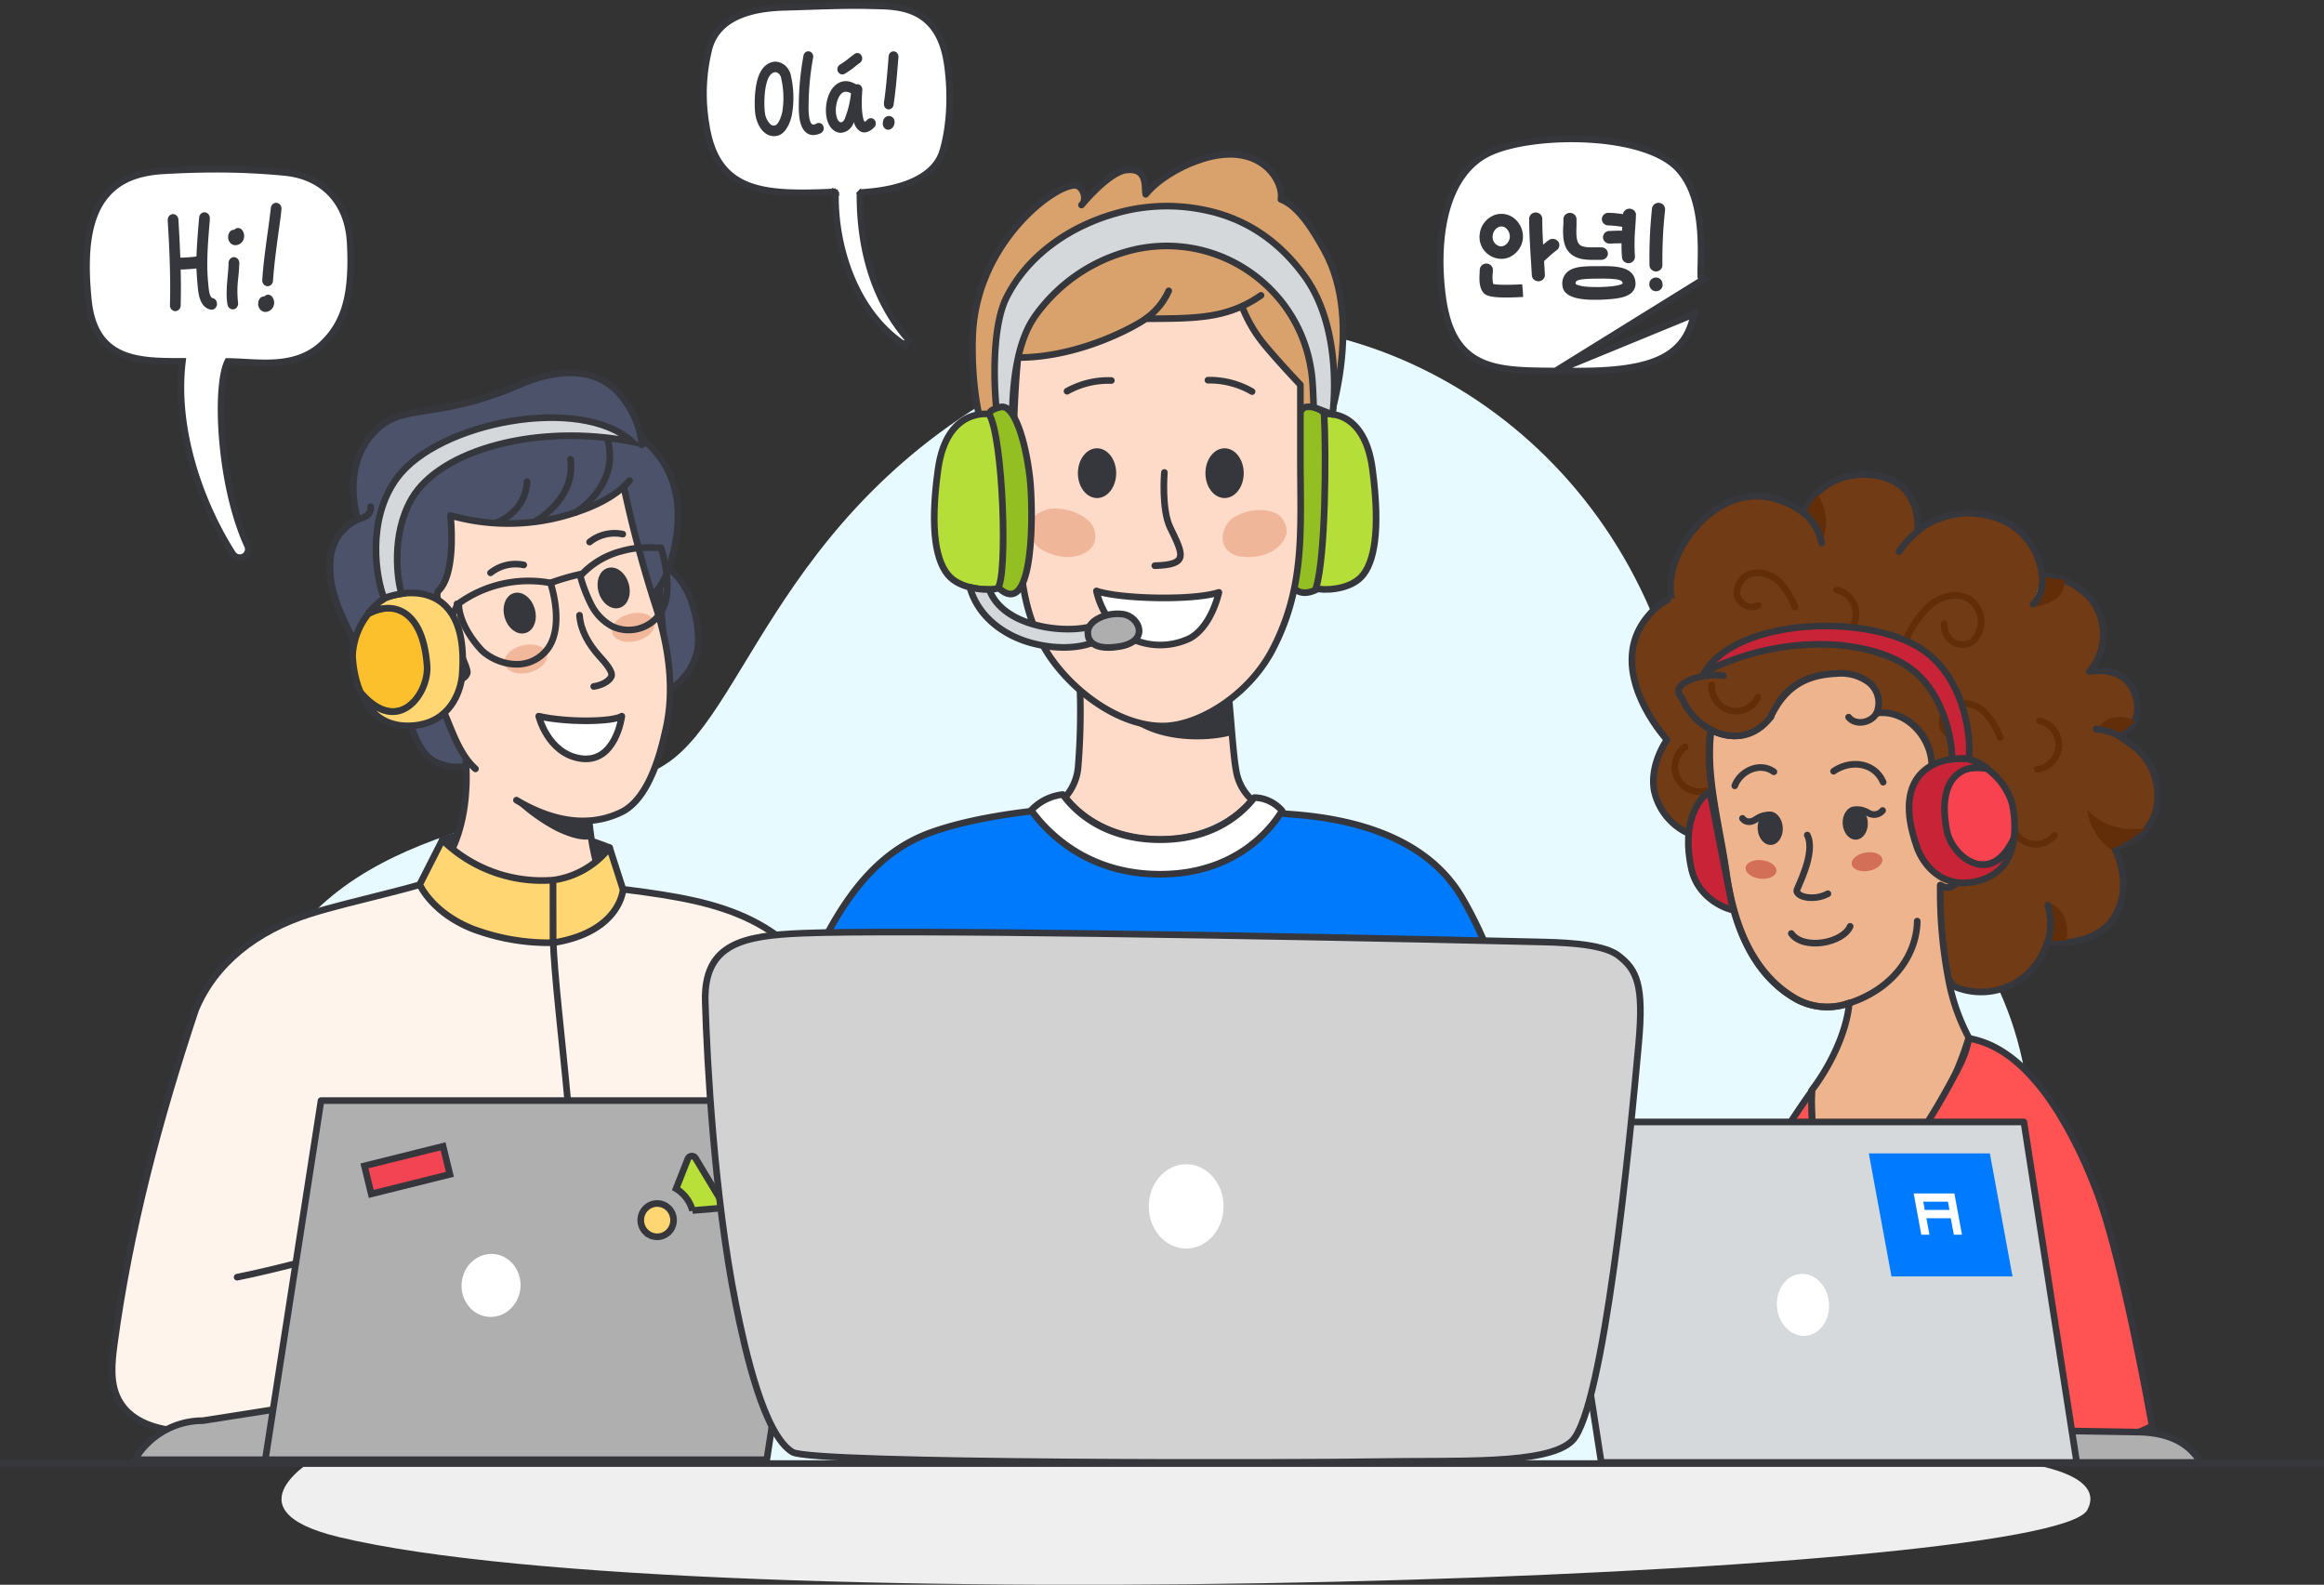
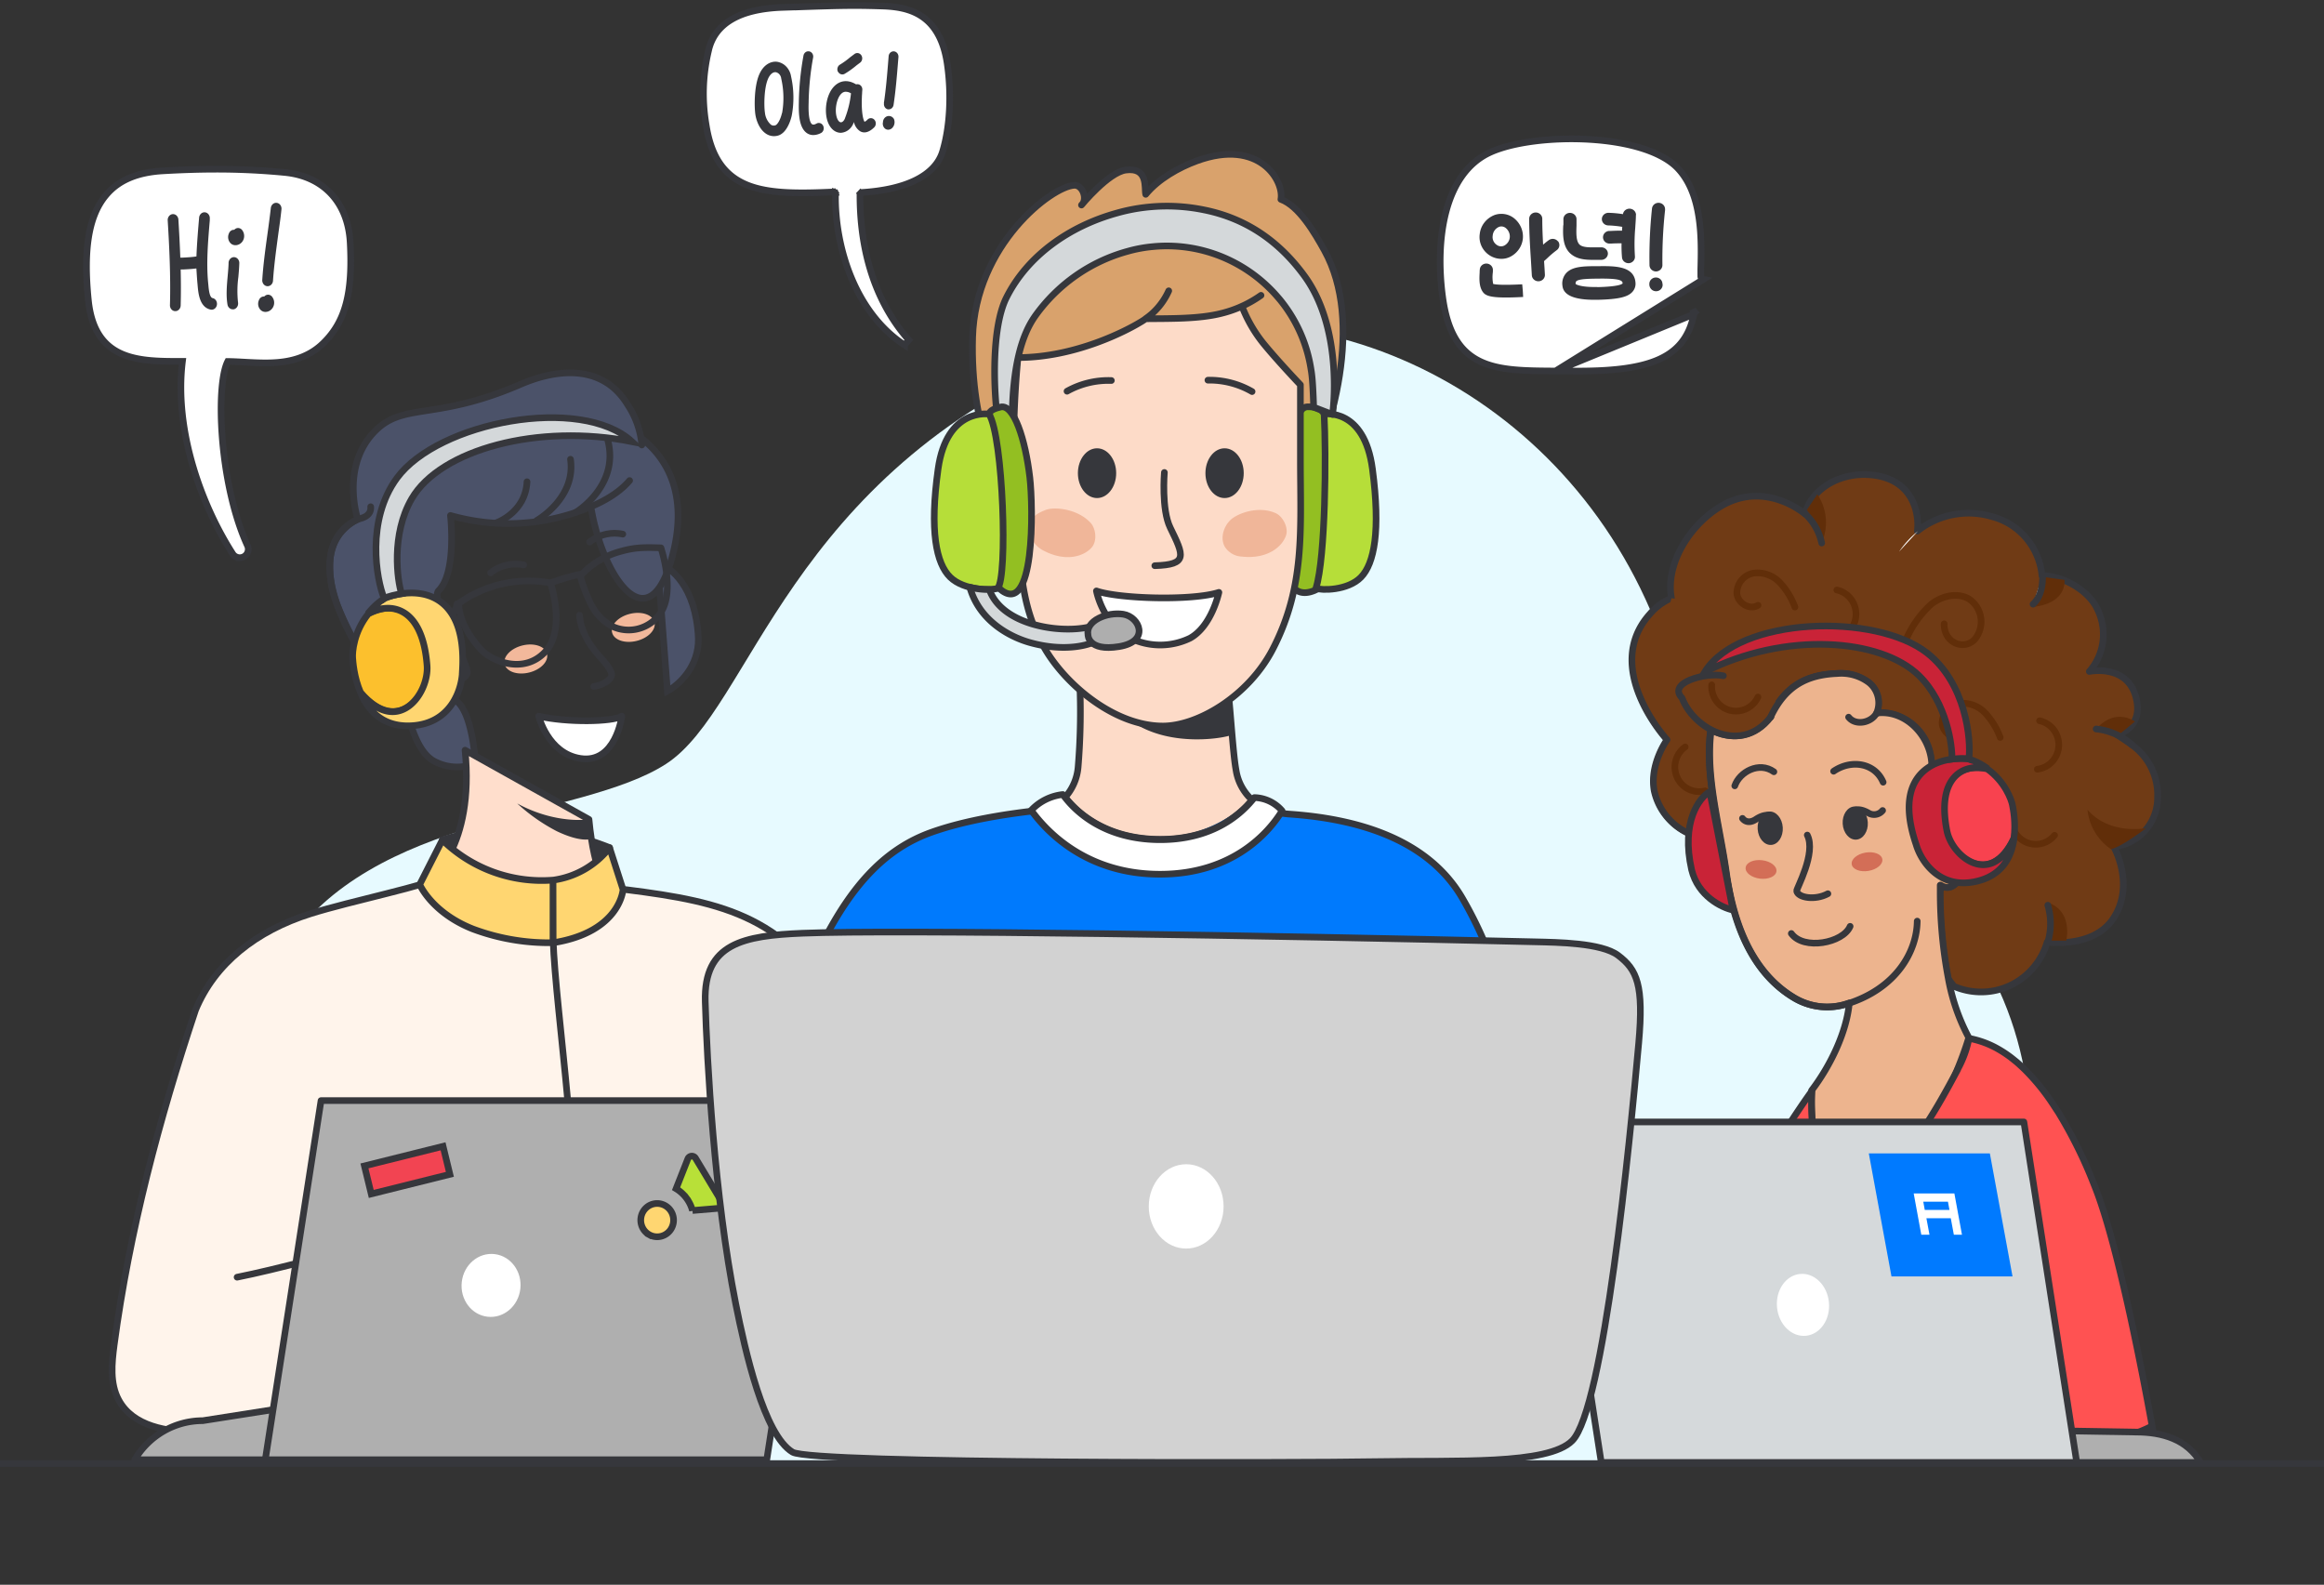
<svg xmlns="http://www.w3.org/2000/svg" width="525" height="358" fill="none">
  <rect width="100%" height="100%" fill="#333333" stroke="none" />
-   <path d="M71.63 329.246s-21.055 11.771 4.997 17.99c81.927 19.595 386.629 9.334 394.911-6.155 4.786-8.968-16.907-10.929-16.907-10.929l-383.002-.906Z" fill="#EFEFEF" />
  <path d="M85.025 330.247S26.39 273.188 64.011 214.64c20.073-31.213 66.983-29.452 86.466-42.076 19.484-12.624 27.066-64.854 93.3-92.495 48.751-20.333 108.186 5.855 130.116 60.333 21.576 53.623 47.515 41.025 68.704 68.376 33.235 42.93 11.407 109.093-32.78 121.486l-324.792-.017Z" fill="#E7FAFF" />
  <path d="M157.755 144.103c-.547-11.749-6.342-16.135-9.172-16.859l2.191 28.873c2.413-1.277 7.187-5.467 6.981-12.014Z" fill="#4B5269" stroke="#36373C" stroke-width="1.5" />
  <path d="M99.93 189.745a56.347 56.347 0 0 1 17.327-2.767c9.687 0 20.459 4.507 20.459 4.507s-3.62 7.355-18.235 7.355c-10.772 0-19.551-9.095-19.551-9.095Z" fill="#36373C" stroke="#36373C" stroke-width="1.5" stroke-linejoin="round" />
  <path d="M138.342 95.427s20.388 5.998 13.343 30.919c-8.344 29.374-28.269-23.484-13.343-30.919Zm-47.233 64.327c1.148.714 1.495 3.49 1.957 4.767.952 2.677 2.33 5.757 4.697 7.256a10.958 10.958 0 0 0 9.624.679s-.524-10.961-4.136-14.005c-3.611-3.043-12.142 1.303-12.142 1.303Z" fill="#4B5269" stroke="#36373C" stroke-width="1.5" stroke-linejoin="round" />
  <path d="M105.06 169.466c2.197 22.037-8.005 29.347-8.005 29.347 12.969 13.041 35.34 16.736 40.677 3.205 0 0-3.505-4.196-4.679-16.915l-27.993-15.637Z" fill="#FFDECC" stroke="#36373C" stroke-width="1.5" stroke-linejoin="round" />
-   <path d="M101.186 162.95c1.503 3.659 3.131 7.926 6.226 10.71 1.45 1.313 17.559 17.37 33.028 9.756 6.76-3.338 9.188-15.388 9.909-18.431 2.179-9.256.703-19.083-2.233-28.125a269.51 269.51 0 0 1-7.347-27.67s-27.379-7.051-38.738 5.302c-15.389 16.736-3.719 41.567-.845 48.458Z" fill="#FFDECC" />
-   <path d="M116.672 180.757c6.369 3.793 15.167 6.872 23.759 2.677 6.76-3.338 9.189-15.388 9.909-18.431 2.18-9.256.703-19.083-2.232-28.125a269.259 269.259 0 0 1-7.348-27.67s-27.379-7.051-38.738 5.302c-15.38 16.745-3.674 41.576-.836 48.467 1.503 3.659 3.131 7.926 6.227 10.71" stroke="#36373C" stroke-width="1.5" stroke-linecap="round" stroke-linejoin="round" />
  <path d="M102.685 151.998a2.982 2.982 0 0 1-2.428-.616c-2.189-1.419-4.617-4.641-6.76-6.114-2.144-1.473-4.653-1.785-6.459.625a7.746 7.746 0 0 0-.756 7.587 13.018 13.018 0 0 0 5.435 6.649 8.03 8.03 0 0 0 8.299-.071 2.284 2.284 0 0 0 1.157-1.651" fill="#FFDDCA" />
  <path d="M102.685 151.998a2.982 2.982 0 0 1-2.428-.616c-2.189-1.419-4.617-4.641-6.76-6.114-2.144-1.473-4.653-1.785-6.459.625a7.746 7.746 0 0 0-.756 7.587 13.018 13.018 0 0 0 5.435 6.649 8.03 8.03 0 0 0 8.299-.071 2.284 2.284 0 0 0 1.157-1.651" stroke="#36373C" stroke-width="1.5" stroke-linecap="round" stroke-linejoin="round" />
  <path d="M119.524 151.927c2.644-.647 4.455-2.541 4.045-4.232-.411-1.691-2.887-2.537-5.531-1.891-2.644.646-4.455 2.541-4.045 4.232.411 1.69 2.887 2.537 5.531 1.891ZM143.805 144.785c2.645-.647 4.456-2.541 4.045-4.232-.41-1.69-2.887-2.537-5.531-1.891-2.644.647-4.455 2.541-4.045 4.232.411 1.69 2.887 2.537 5.531 1.891Z" fill="#F2B89B" />
  <path d="M130.914 138.984c.249 3.446 2.082 6.543 4.368 9.114 1.289 1.446 3.38 3.668 2.784 4.811-.596 1.142-2.402 1.954-3.941 2.16" stroke="#36373C" stroke-width="1.5" stroke-linecap="round" stroke-linejoin="round" />
  <path d="M140.473 161.781c-2.108 1.312-12.391 1.472-18.778 0 0 0 2.046 8.408 9.394 9.55 8.023 1.259 9.384-9.55 9.384-9.55Z" fill="#fff" stroke="#36373C" stroke-width="1.5" stroke-linejoin="round" />
  <path d="M131.055 130.166a18.75 18.75 0 0 1 9.135-5.605c3.167-.893 5.124-.937 9.117-.804 0 0 3.398 9.988-.213 14.862-.372.52-.792 1.004-1.254 1.446a8.684 8.684 0 0 1-9.509 1.437 11.391 11.391 0 0 1-4.759-4.883 33.904 33.904 0 0 1-2.473-6.453h-.044Z" stroke="#36373C" stroke-width="1.5" stroke-linejoin="round" />
  <path d="M131.061 129.72a52.226 52.226 0 0 0-6.707 1.964m-21.117 4.721c.205 1.714-5.666 8.149-9.01 9.533" stroke="#36373C" stroke-width="1.5" stroke-linecap="round" stroke-linejoin="round" />
  <path d="M123.102 147.312c-4.91 5.141-12.151 1.991-14.552-.696-5.337-5.971-4.892-10.327-4.892-10.327a27.142 27.142 0 0 1 20.698-4.606s3.612 10.533-1.254 15.629Z" stroke="#36373C" stroke-width="1.5" stroke-linejoin="round" />
  <path d="M140.69 120.66a9.063 9.063 0 0 0-7.499 1.785m-14.872 5.177a9.052 9.052 0 0 0-7.499 1.785" stroke="#36373C" stroke-width="1.5" stroke-linecap="round" stroke-linejoin="round" />
-   <path d="M118.515 142.278c1.475-.437 2.172-2.485 1.556-4.575-.615-2.089-2.309-3.429-3.784-2.992-1.474.437-2.171 2.486-1.556 4.575.615 2.09 2.31 3.429 3.784 2.992ZM139.742 136.593c1.474-.437 2.171-2.485 1.556-4.575-.615-2.09-2.31-3.429-3.784-2.992-1.475.437-2.171 2.486-1.556 4.575.615 2.09 2.309 3.429 3.784 2.992Z" fill="#36373C" stroke="#36373C" stroke-width="1.5" stroke-linejoin="round" />
  <path d="M53.562 288.516c17.604-3.508 52.481-14.12 69.738-19.11 10.318 14.701 3.06 24.591 3.06 24.591-22.54 13.04-55.87 28.704-81.835 29.392-6.698.178-14.517-1.187-17.71-7.141-2.02-3.731-1.575-8.265-1.014-12.496 3.433-25.67 10.185-51.019 18.368-75.582 4.323-10.488 13.699-17.896 25.992-21.77 9.126-2.874 26.49-6.382 30.554-8.604l40.793 3.186c22.238 2.812 36.808 6.132 49.217 28.562l5.835 67.701" fill="#FFF4EB" />
  <path d="M53.562 288.516c17.604-3.508 52.481-14.12 69.738-19.11 10.318 14.701 3.06 24.591 3.06 24.591-22.54 13.04-55.87 28.705-81.835 29.392-6.698.178-14.517-1.187-17.71-7.141-2.02-3.731-1.575-8.265-1.014-12.496 3.433-25.67 10.185-51.019 18.368-75.582 4.323-10.488 13.699-17.896 25.992-21.77 9.126-2.874 26.49-6.382 30.554-8.604l40.793 3.186c22.238 2.812 36.808 6.132 49.217 28.562l5.835 67.702" stroke="#36373C" stroke-width="1.5" stroke-linecap="round" stroke-linejoin="round" />
  <path d="M73.707 259.49s-1.218 14.53.668 23.278l-6.352 1.669 5.684-24.947Z" fill="#FFDDD2" />
  <path d="M74.39 257.49c-2.669 7.4-5.168 20.208-7.117 27.821M124.945 212.13c.525 16.611 7.045 56.687 3.807 72.985" stroke="#36373C" stroke-width="1.5" stroke-linecap="round" stroke-linejoin="round" />
  <path d="M80.814 117.242s-3.852-11.559 3.558-19.512c6.556-7.051 13.547-2.499 32.965-10.818 2.464-1.053 17.177-7.604 24.506 4.588 7.33 12.192 1.21 19.931-11.795 24.26a47.587 47.587 0 0 1-28.277.687s1.468 12.88-2.669 16.959c-2.197 2.16 7.205 16.959 6.423 18.744-1.353 3.035-5.524.045-8.29-3.294 0 0-6.227-7.265-9.883-3.15-3.167 3.57.516 10.969.516 10.969s-24.622-30.052-7.054-39.433Z" fill="#4B5269" />
  <path d="M142.227 108.557c-2.57 3.034-6.787 5.409-12.186 7.203a47.599 47.599 0 0 1-28.278.687s1.468 12.88-2.668 16.959c-2.197 2.16 7.205 16.958 6.422 18.744-1.352 3.034-5.524.044-8.29-3.294 0 0-6.227-7.265-9.883-3.151-3.166 3.571.516 10.97.516 10.97s-24.612-30.035-7.044-39.416c0 0-3.852-11.559 3.558-19.511 6.555-7.052 13.547-2.5 32.965-10.818 2.464-1.054 17.176-7.605 24.506 4.587a19.618 19.618 0 0 1 3.149 9.007" stroke="#36373C" stroke-width="1.5" stroke-linecap="round" stroke-linejoin="round" />
  <path d="M83.74 114.474c.115 1.063-.454 2.125-2.144 2.607-1.245.357-6.227 2.338-6.992 8.997a23.37 23.37 0 0 0 1.717 10.934 81.068 81.068 0 0 0 7.419 14.013m46.299-35.265s11.092-6.668 6.707-18.03m-15.478 19.833s8.895-5.052 7.606-13.817m-16.643 14.299s6.467-2.285 6.822-9.22" stroke="#36373C" stroke-width="1.5" stroke-linecap="round" stroke-linejoin="round" />
  <path d="M99.927 189.745a32.186 32.186 0 0 0 11.522 7.242 32.088 32.088 0 0 0 13.473 1.826v14.147a49.047 49.047 0 0 1-18.101-3.106c-9.304-3.677-12.008-10.05-12.008-10.05l5.114-10.059ZM103.031 274.413s11.119 17.763 9.438 27.947l18.884-10.042s.445-3.722-2.25-12.246c-1.779-5.667-6.422-12.201-6.422-12.201l-19.65 6.542ZM137.703 191.493a19.554 19.554 0 0 1-12.773 7.328l.026 14.148c15.22-2.419 15.789-12.032 15.789-12.032l-3.042-9.444Z" fill="#FFD671" stroke="#36373C" stroke-width="1.5" stroke-linejoin="round" />
  <path d="M116.836 181.497a41.132 41.132 0 0 0 8.895 6.248c5.488 2.633 7.65 1.785 7.65 1.785l-.374-4.427s-7.436 1.169-16.171-3.606Z" fill="#36373C" />
  <path d="M83.217 138.644c-3.344 4.132-3.64 8.757-3.548 9.97.057.75.262 4.333 1.792 7.846 8.69 10.033 15.574.092 15.616-6.175-.438-5.954-3.822-16.619-13.86-11.641Z" fill="#FCC02D" stroke="#36373C" stroke-width="1.5" />
  <path d="M104.459 151.511c1.143-19.188-11.566-18.881-17.646-16.311a15.903 15.903 0 0 0-3.73 3.453c5.17-2.874 12.384-1.563 13.389 11.679.483 6.37-6.629 16.184-15.03 6.129 1.63 3.863 4.803 7.645 11.012 7.502 9.489-.219 11.957-8.393 12.005-12.452Z" fill="#FFD671" stroke="#36373C" stroke-width="1.5" />
  <path d="M89.673 107.989c9.32-12.683 41.546-18.836 53.12-8.213-21.208-4.212-43.32 1.765-49.787 12.885-4.717 8.112-3.25 18.534-2.289 21.456-1.024.159-3.241.599-3.921 1.085-1.811-4.355-4.118-17.696 2.877-27.213Z" fill="#D4D8DA" stroke="#36373C" stroke-width="1.5" />
  <path d="M242.461 71.873a17.465 17.465 0 0 1 9.487-8.377c6.663-2.291 8.387.988 8.387.988" fill="#D9A26C" />
  <path d="M242.461 71.873a17.465 17.465 0 0 1 9.487-8.377c6.663-2.291 8.387.988 8.387.988" stroke="#36373C" stroke-width="1.5" stroke-linecap="round" stroke-linejoin="round" />
  <path d="M229.795 112.707c-3.721-3.131-10.666-15.715-10.072-36.548.594-20.832 17.865-34.088 22.978-34.305 1.9-.08 3.059 3.21 1.608 4.465 0 0 6.049-7.35 9.994-7.903 5.201-.7 4.178 4.169 4.519 5.483 2.835-3.448 7.462-6.075 11.592-7.577 14.153-5.136 19.715 4.603 18.945 8.712 4.14 1.532 7.646 7.596 9.838 11.548 8.922 16.13 1.948 40.824-5.386 55.177l-64.016.948Z" fill="#D9A26C" stroke="#36373C" stroke-width="1.5" stroke-linecap="round" stroke-linejoin="round" />
  <path d="M299.125 93.544s-.487-1.689-3.692-1.65c-3.048 0-3.389 7.33-4.402 15.943-.78 6.579-4.393 31.283 6.954 25.05 9.605-5.284 1.14-39.343 1.14-39.343Z" fill="#93BF22" stroke="#36373C" stroke-width="1.5" stroke-linecap="round" stroke-linejoin="round" />
  <path d="M299.124 93.544s9.069-1.56 10.919 12.416c1.851 13.977.41 21.336-2.581 24.418-2.99 3.082-8.99 3.023-10.189 2.509 2.212-7.053 2.319-30.344 1.851-39.343Z" fill="#B6DE39" stroke="#36373C" stroke-width="1.5" stroke-linecap="round" stroke-linejoin="round" />
  <path d="M282.86 180.715c-3 3.635-9.36 8.89-20.737 8.89-12.322 0-18.839-6.104-21.498-9.512a11.71 11.71 0 0 0 2.922-6.776c.501-6.045.638-12.114.409-18.175 0-6.737 33.118-6.737 33.118 0 .458-2.401 1.267 14.095 2.143 18.767a11.397 11.397 0 0 0 3.643 6.806Z" fill="#FDDBC8" stroke="#36373C" stroke-width="1.5" stroke-linecap="round" stroke-linejoin="round" />
  <path d="M340.406 228.534c-9.594 14.066-22.939 29.9-60.119 29.218-36.956-.682-52.307-18.462-81.159-37.723a82.078 82.078 0 0 0-13.316-6.964c7.17-14.086 14.913-21.563 24.712-25.02 7.657-2.697 16.637-4.04 22.638-4.751l1.12-.149a9.904 9.904 0 0 0 6.341-2.963 25.216 25.216 0 0 0 8.832 7.035 24.86 24.86 0 0 0 10.971 2.438c13.189 0 22.403-8.89 22.403-8.89a13.546 13.546 0 0 0 6.468 2.963 16.8 16.8 0 0 0 2.084.257c14.767.988 31.17 5.403 39.08 19.222 3.409 5.848 7.003 15.913 9.945 25.327Z" fill="#007AFD" />
  <path d="M340.407 228.544a90.641 90.641 0 0 0-9.916-25.406c-7.89-13.829-24.352-18.195-39.08-19.222a16.8 16.8 0 0 1-2.084-.257 13.556 13.556 0 0 1-6.468-2.963s-5.912 9.956-21.975 9.956c-14.942 0-20.26-10.539-20.26-10.539a9.922 9.922 0 0 1-6.351 2.963l-1.11.148c-6.001.712-14.982 2.045-22.638 4.752-10.003 3.536-17.864 11.231-25.15 25.889" stroke="#36373C" stroke-width="1.5" stroke-linecap="round" stroke-linejoin="round" />
  <path d="M280.558 69.176a31.317 31.317 0 0 0 5.143 8.761c3.263 3.952 8.065 8.99 8.065 8.99v16.791c0 15.973 1.13 28.646-6.214 42.87-5.533 10.717-17.017 17.424-24.859 17.424-10.929 0-21.945-9.324-26.708-17.572-4.764-8.248-5.221-15.775-6.108-25.287a219.279 219.279 0 0 1 .078-40.38c13.092 0 24.722-6.204 27.517-7.903a15.717 15.717 0 0 0 6.546-7.171 14.993 14.993 0 0 1-5.25 6.312c5.27-.07 12.01.089 17.124-1.215a26.286 26.286 0 0 0 8.971-4.08" fill="#FDDBC8" />
  <path d="M280.558 69.176a31.317 31.317 0 0 0 5.143 8.761c3.263 3.952 8.065 8.99 8.065 8.99v16.791c0 15.973 1.13 28.646-6.214 42.87-5.533 10.717-17.017 17.424-24.859 17.424-10.929 0-21.945-9.324-26.708-17.572-4.764-8.248-5.221-15.775-6.108-25.287a219.279 219.279 0 0 1 .078-40.38v0c13.092 0 24.722-6.204 27.517-7.903a15.717 15.717 0 0 0 6.546-7.171 14.993 14.993 0 0 1-5.25 6.312c5.27-.07 12.01.089 17.124-1.215a26.286 26.286 0 0 0 8.971-4.08" stroke="#36373C" stroke-width="1.5" stroke-linecap="round" stroke-linejoin="round" />
  <path d="M241.047 88.378a19.196 19.196 0 0 1 10.013-2.42M272.875 85.88a19.265 19.265 0 0 1 9.974 2.577" stroke="#36373C" stroke-width="1.5" stroke-linecap="round" stroke-linejoin="round" />
  <path d="M247.688 133.49c5.152 1.798 21.672 2.262 27.663.326 0 0-1.598 7.636-6.526 10.352a15.469 15.469 0 0 1-12.731.326c-6.965-3.033-8.406-11.004-8.406-11.004Z" fill="#fff" stroke="#36373C" stroke-width="1.5" stroke-linecap="round" stroke-linejoin="round" />
  <path d="M277.987 117.449c-1.578 1.491-2.386 4.119-1.305 6.055.41.644.965 1.18 1.618 1.567.653.386 1.387.61 2.142.655 5.932.672 9.214-2.272 10.062-4.721.643-1.838-.731-4.347-2.27-5.058-3.896-1.788-8.669 0-10.247 1.502ZM236.165 115.216c-2.006.81-3.896 1.748-3.594 4.939a5.977 5.977 0 0 0 1.037 2.423 5.882 5.882 0 0 0 1.973 1.726c5.279 2.825 9.4 1.293 11.065-.662 1.266-1.482.887-4.317-.292-5.552-2.922-3.16-8.182-3.684-10.189-2.874Z" fill="#F0B699" />
  <path d="M247.825 112.51c2.388 0 4.325-2.517 4.325-5.621 0-3.104-1.937-5.62-4.325-5.62-2.389 0-4.325 2.516-4.325 5.62s1.936 5.621 4.325 5.621ZM276.637 112.51c2.389 0 4.325-2.517 4.325-5.621 0-3.104-1.936-5.62-4.325-5.62-2.388 0-4.325 2.516-4.325 5.62s1.937 5.621 4.325 5.621Z" fill="#36373C" />
  <path d="M263.037 106.731s-.701 8.317 1.315 12.456c3.088 6.332 4.111 8.366-3.477 8.603" stroke="#36373C" stroke-width="1.5" stroke-linecap="round" stroke-linejoin="round" />
  <path d="M301.024 93.633s2.698-18.817-6.302-31.243c-5.845-8.03-13.355-13.068-22.628-14.955a41.61 41.61 0 0 0-12.341-.692c-2.541.231-5.055.701-7.51 1.403-10.657 2.963-20.134 9.582-24.897 19.104-5.299 10.599-1.345 39.382.477 34.029.384-1.845.658-3.712.818-5.591 0-12.9 2.172-20.022 5.241-24.349 5.083-7.103 12.406-12.233 20.757-14.54a31.442 31.442 0 0 1 5.912-1.096A32.824 32.824 0 0 1 276.013 58a33.253 33.253 0 0 1 12.718 9.21l.429.503a32.652 32.652 0 0 1 7.013 15.804c.127.692.195 1.373.263 2.075.214 2.4.321 6.39.321 6.39l4.267 1.65Z" fill="#D4D8DA" stroke="#36373C" stroke-width="1.5" stroke-linecap="round" stroke-linejoin="round" />
  <path d="M223.581 93.544s-.497-.909 2.474-1.6c2.971-.691 5.572 7.28 6.585 15.893.779 6.579 1.218 32.399-6.955 25.05-8.172-7.349-2.104-39.343-2.104-39.343Z" fill="#93BF22" stroke="#36373C" stroke-width="1.5" stroke-linecap="round" stroke-linejoin="round" />
  <path d="M223.431 93.544s-9.555-1.56-11.513 12.416c-1.958 13.977-.429 21.336 2.727 24.418 3.156 3.082 9.468 3.023 10.715 2.509 2.328-2.222 1.286-34.187-1.929-39.343Z" fill="#B6DE39" stroke="#36373C" stroke-width="1.5" stroke-linecap="round" stroke-linejoin="round" />
  <path d="M289.624 183.155a7.873 7.873 0 0 1-.302.504c-2.64 4.109-10.588 13.829-27.274 13.829-17.182 0-26.007-10.293-28.89-14.155l-.205-.287a11.493 11.493 0 0 1 7.14-3.565c.146.217.331.444.526.691 2.659 3.408 9.176 9.512 21.498 9.512 11.377 0 17.737-5.294 20.737-8.89.195-.217.361-.424.517-.622a8.48 8.48 0 0 1 3.435.826 8.595 8.595 0 0 1 2.818 2.157Z" fill="#fff" stroke="#36373C" stroke-width="1.5" stroke-linecap="round" stroke-linejoin="round" />
  <path d="M256.094 163.261c8.766 5.739 21.078 3.379 22.189 2.717l-.614-7.122a25.973 25.973 0 0 1-9.623 4.277c-3.941.8-7.995.844-11.952.128Z" fill="#36373C" />
  <path d="M245.738 141.698c-6.701 1.413-19.393-.553-22.247-8.524a16.55 16.55 0 0 1-4.413-.534c2.163 7.656 9.049 11.202 13.413 12.466 8.094 2.341 14.397.603 16.062-.899-.058-2.548-2.815-2.509-2.815-2.509Z" fill="#D4D8DA" stroke="#36373C" stroke-width="1.5" stroke-linecap="round" stroke-linejoin="round" />
  <path d="M245.782 143.388s-.087 3.822 7.004 2.676c7.091-1.145 4.646-6.736.974-7.309-3.672-.573-8.562 1.472-7.978 4.633Z" fill="#AEAEAE" stroke="#36373C" stroke-width="1.5" stroke-linecap="round" stroke-linejoin="round" />
  <path d="M391.947 138.743c-4.384-2.286-11.609-8.311-19.065 0-10.987 12.255 3.884 28.398 3.884 28.398s-4.06 5.477-2.896 11.543a13.79 13.79 0 0 0 5.841 8.537 13.49 13.49 0 0 0 10.071 1.992v-25.618l2.165-24.852Z" fill="#682B11" stroke="#421717" stroke-width="1.5" stroke-linecap="round" stroke-linejoin="round" />
  <path d="M477.492 191.253s4.966 8.709-.149 16.308c-4.519 6.723-14.884 5.258-14.884 5.258a15.81 15.81 0 0 1-3.124 5.791 15.582 15.582 0 0 1-5.195 3.987 15.405 15.405 0 0 1-6.353 1.484 15.406 15.406 0 0 1-6.396-1.281l-1.353-1.78a104.803 104.803 0 0 1-1.827-19.675c.163-.343.312-.726.474-1.137 3.735 1.712 5.412-5.244 5.981-9.187.839-6.655-.596-8.9-2.152-9.311a4.302 4.302 0 0 0-2.058-.021 4.343 4.343 0 0 0-1.839.938s-1.853-.561-2.516-4.409c-.068-2.026.257-4.107 0-6.065-.582-6.326-6.171-11.831-12.395-10.954a5.893 5.893 0 0 0 .275-3.719 5.827 5.827 0 0 0-2.007-3.127 10.363 10.363 0 0 0-7.022-2.219c-5.413.219-9.878 1.78-13.234 6.627a21.026 21.026 0 0 0-1.813 3.163 11.023 11.023 0 0 1-2.11 2.177 9.264 9.264 0 0 1-6.157 2.109 8.949 8.949 0 0 1-2.003-.233 10.262 10.262 0 0 1-2.259-.712 7.807 7.807 0 0 1-.92-.424c-1.042 7.941.595 16.088 2.124 24.523a13.557 13.557 0 0 1-9.466-2.473 13.851 13.851 0 0 1-5.418-8.235c-1.11-6.038 2.896-11.542 2.896-11.542s-14.884-16.143-3.884-28.398a13.124 13.124 0 0 1 4.871-3.601c-1.434-8.216 4.682-17.129 11.65-21.032 9.905-5.476 18.538 2.041 18.538 2.041 1.353-5.559 7.902-9.667 15.29-8.805 9.241 1.055 10.54 8.805 10.08 12.652a18.703 18.703 0 0 1 8.157-3.719 18.598 18.598 0 0 1 8.933.515 15.09 15.09 0 0 1 7.581 4.894 15.38 15.38 0 0 1 3.487 8.388c5.007 0 10.717 3.56 12.53 7.613a12.73 12.73 0 0 1 1.208 7.296 12.67 12.67 0 0 1-3.048 6.725s8.632-1.794 10.567 5.969c1.719 6.942-4.289 8.325-4.289 8.325l.433.288c.798.548 1.732 1.15 2.706 1.862l.095.082a13.748 13.748 0 0 1 4.466 5.187 13.915 13.915 0 0 1 1.433 6.725 11.166 11.166 0 0 1-2.814 7.514 10.915 10.915 0 0 1-7.09 3.618Z" fill="#703B15" stroke="#36373C" stroke-width="1.5" stroke-linecap="round" stroke-linejoin="round" />
  <path d="M377.59 135.142s-1.813 5.724.555 8.339c-2.057 3.149-6.157 10.42-.663 16.855 4.614 5.477 9.079 4.546 9.079 4.546 2.422-14.007 5.385-28.384-8.971-29.74Z" fill="#703B15" />
  <path d="M438.302 199.962v1.369a104.82 104.82 0 0 0 1.826 19.676 45.284 45.284 0 0 0 4.628 13.391s-5.981 21.045-18.781 30.616c-18.388 13.692-16.711-18.704-16.711-18.704 4.263-5.573 7.916-13.227 8.498-19.744l-.609.205a14.513 14.513 0 0 1-11.758-1.287c-5.548-3.272-12.936-10.392-15.48-28.247a148.953 148.953 0 0 0-1.353-7.86c-1.529-8.434-3.166-16.581-2.124-24.522.297.16.605.302.92.424.724.324 1.482.562 2.26.712a8.991 8.991 0 0 0 2.002.233 9.264 9.264 0 0 0 6.157-2.109 11.05 11.05 0 0 0 2.11-2.177 16.462 16.462 0 0 0 1.881-3.108c3.356-4.847 7.862-6.408 13.233-6.627 2.553-.232 5.1.494 7.158 2.04a5.838 5.838 0 0 1 2.008 3.127 5.9 5.9 0 0 1-.276 3.719 11.286 11.286 0 0 1 4.535.524 11.367 11.367 0 0 1 3.969 2.281 11.532 11.532 0 0 1 2.768 3.672 11.675 11.675 0 0 1 1.123 4.477c0 3.437-.217 6.381.446 8.215a4.94 4.94 0 0 0 1.989 2.314l.108.069a4.257 4.257 0 0 1 1.774-.999 4.21 4.21 0 0 1 2.029-.055c1.556.41 2.99 2.656 2.151 9.31-.501 3.944-2.246 10.954-5.981 9.188l-.5-.123Z" fill="#EDB48E" stroke="#36373C" stroke-width="1.5" stroke-linecap="round" stroke-linejoin="round" />
  <path d="M458.828 324.177c-4.37 2.93-11.998-1.082-16.572 0-10.284 2.582-15.085 3.569-25.533 1.782-1.887-.321-7.265-8.425-9.986-6.64.113.62.208 1.262.285 1.929.491 6.132-.259-1.211-1.905 4.711 0-4.06.637-5.995 1.62-6.64-2.006-11.012-9.52-14.878-13.76-21.567a19.083 19.083 0 0 1-2.923-12.09c.825-14.048 19.281-39.242 19.281-39.242s-1.596 17.991 7.388 21.524c9.472 3.738 21.041-17.896 25.533-26.344a.113.113 0 0 1 0-.068 24.217 24.217 0 0 0 2.544-6.97 20.876 20.876 0 0 1 6.63 2.437 25.816 25.816 0 0 1 3.085 2.068l.988.794c.311.26.609.534.907.808.297.274.649.589.96.904a48.445 48.445 0 0 1 6.251 7.626c.447.671.894 1.369 1.354 2.054a102.894 102.894 0 0 1 8.118 16.431c5.121 12.526 10.655 41.071 13.082 54.443-10.96 5.752-20.676 2.12-25.385 1.837-.807-.049-1.467.001-1.962.213Z" fill="#FF5252" />
  <path d="M487.436 329.286s-.462-2.758-1.261-7.159m-25.365 2.05c0-.329-1.982-16.292-1.982 0m0 0c-4.37 2.93-11.998-1.082-16.572 0-10.284 2.582-15.085 3.569-25.533 1.782-2.569-.437-11.606-15.296-11.606 0 1.646-5.922 2.396 1.421 1.905-4.711-1.435-12.515-9.567-16.431-14.045-23.496a19.083 19.083 0 0 1-2.923-12.09c.825-14.048 19.281-39.242 19.281-39.242s-1.596 17.991 7.388 21.524c9.472 3.738 21.041-17.896 25.533-26.344a.113.113 0 0 1 0-.068 24.217 24.217 0 0 0 2.544-6.97 20.876 20.876 0 0 1 6.63 2.437 25.816 25.816 0 0 1 3.085 2.068l.988.794c.311.26.609.534.907.808.297.274.649.589.96.904a48.445 48.445 0 0 1 6.251 7.626c.447.671.894 1.369 1.354 2.054a102.894 102.894 0 0 1 8.118 16.431c5.121 12.526 10.655 41.071 13.082 54.443m-27.347 2.05c3.378-1.45 14.508 4.688 27.347-2.05" stroke="#36373C" stroke-width="1.5" stroke-linecap="round" stroke-linejoin="round" />
  <path d="M471.562 182.901a12.426 12.426 0 0 0 1.681 5.061 12.25 12.25 0 0 0 3.637 3.866c2.598-.616 7.916-4.751 7.916-4.751s-8.227 1.63-13.234-4.176ZM410.548 111.674a11.329 11.329 0 0 1 1.901 5.348 11.369 11.369 0 0 1-.927 5.605 37.221 37.221 0 0 0-3.342-7.462l2.368-3.491ZM466.364 130.993s.825 5.286-7.294 6.148c1.543-3.258 2.828-6.764 2.828-6.764l4.466.616ZM482.282 162.992s-4.357-3.299-8.727 1.685c3.491.712 5.223 1.204 5.223 1.204l3.504-2.889ZM466.776 212.49s1.57-6.408-3.856-8.503c-.189 3.601 0 8.503 0 8.503h3.856Z" fill="#612E09" />
  <path d="M433.107 208.081c-.081 6.846-4.695 15.199-15.858 18.704a14.48 14.48 0 0 1-6.013.61 14.55 14.55 0 0 1-5.745-1.897c-5.548-3.273-12.936-10.393-15.48-28.247-1.772-12.447-5.507-24.25-2.855-35.6M425.409 176.698c-1.895-4.436-7.266-5.162-11.19-2.478" stroke="#36373C" stroke-width="1.5" stroke-linecap="round" stroke-linejoin="round" />
  <path d="M400.726 174.343c-3.328-2.382-7.739 0-8.835 3.177M408.271 188.638c2.071 4.108-2.489 12.132-2.395 12.638.285 1.534 4.168 2.177 7.05.616M417.951 209.259c-1.596 3.779-10.5 5.477-13.287 1.615" stroke="#36373C" stroke-width="1.5" stroke-linecap="round" stroke-linejoin="round" />
  <path d="M401.887 158.844c-6.008 12.72-18.862 6.846-21.907-1.164-3.43-3.471 5.375-5.843 9.34-5.022" fill="#703B15" />
  <path d="M401.887 158.844c-6.008 12.72-18.862 6.846-21.907-1.164-3.43-3.471 5.375-5.843 9.34-5.022" stroke="#36373C" stroke-width="1.5" stroke-linecap="round" stroke-linejoin="round" />
  <path d="M399.977 162.007c3.477-7.422 8.646-9.585 15.073-9.859a10.37 10.37 0 0 1 7.171 2.04 5.852 5.852 0 0 1 2.004 3.129 5.908 5.908 0 0 1-.272 3.717c-1.19 2.273-4.776 2.972-6.346.973" fill="#EDB48E" />
  <path d="M399.977 162.007c3.477-7.422 8.646-9.585 15.073-9.859a10.37 10.37 0 0 1 7.171 2.04 5.852 5.852 0 0 1 2.004 3.129 5.908 5.908 0 0 1-.272 3.717c-1.19 2.273-4.776 2.972-6.346.973" stroke="#36373C" stroke-width="1.5" stroke-linecap="round" stroke-linejoin="round" />
  <path d="M423.953 161.089c6.224-.821 11.813 4.683 12.395 10.954.189 2.013-.136 4.039-.068 6.066a4.945 4.945 0 0 0 .637 2.688 4.87 4.87 0 0 0 1.974 1.912" fill="#EDB48E" />
  <path d="M423.953 161.089c6.224-.821 11.813 4.683 12.395 10.954.189 2.013-.136 4.039-.068 6.066a4.945 4.945 0 0 0 .637 2.688 4.87 4.87 0 0 0 1.974 1.912" stroke="#36373C" stroke-width="1.5" stroke-linecap="round" stroke-linejoin="round" />
  <path d="M437.18 185.42c.1-.621.325-1.215.663-1.744a4.542 4.542 0 0 1 1.297-1.33 4.487 4.487 0 0 1 3.56-.636c1.556.411 2.991 2.656 2.152 9.311-.514 4.107-2.395 11.46-6.454 8.941" fill="#DD9C66" />
  <path d="M437.18 185.42c.1-.621.325-1.215.663-1.744a4.542 4.542 0 0 1 1.297-1.33 4.487 4.487 0 0 1 3.56-.636c1.556.411 2.991 2.656 2.152 9.311-.514 4.107-2.395 11.46-6.454 8.941" stroke="#36373C" stroke-width="1.5" stroke-linecap="round" stroke-linejoin="round" />
  <path d="M430.695 144.22a23.385 23.385 0 0 1 5.413-7.585c2.395-1.986 5.94-2.889 8.632-1.369a6.113 6.113 0 0 1 1.824 1.838 6.221 6.221 0 0 1-.47 7.335c-2.423 2.575-6.996.795-6.901-3.519M451.855 166.593a16.476 16.476 0 0 0-3.423-5.559 7 7 0 0 0-2.71-1.762 6.922 6.922 0 0 0-3.203-.346 4.506 4.506 0 0 0-2.743 1.6 4.603 4.603 0 0 0-1.032 3.028c.216 2.177 2.949 3.806 4.776 2.629M405.48 137.141a16.306 16.306 0 0 0-3.424-5.559 6.966 6.966 0 0 0-2.709-1.763 6.886 6.886 0 0 0-3.204-.345 4.521 4.521 0 0 0-2.739 1.602 4.624 4.624 0 0 0-1.036 3.026c.217 2.177 2.95 3.806 4.777 2.629M460.749 162.814a5.488 5.488 0 0 1 3.194 2.047 5.604 5.604 0 0 1-.336 7.177 5.477 5.477 0 0 1-3.373 1.73M397.129 157.461a5.528 5.528 0 0 1-2.637 2.654 5.439 5.439 0 0 1-3.704.345 5.486 5.486 0 0 1-3.072-2.122 5.601 5.601 0 0 1-1.033-3.616M385.173 178.67a5.433 5.433 0 0 1-3.706-.395 5.522 5.522 0 0 1-2.605-2.697 5.622 5.622 0 0 1-.304-3.758 5.558 5.558 0 0 1 2.136-3.091M414.95 133.28a5.487 5.487 0 0 1 3.193 2.05 5.602 5.602 0 0 1 1.128 3.653 5.594 5.594 0 0 1-1.474 3.525 5.472 5.472 0 0 1-3.375 1.726M464.132 188.693a5.488 5.488 0 0 1-3.197 1.923 5.442 5.442 0 0 1-3.675-.578 5.536 5.536 0 0 1-2.468-2.815 5.623 5.623 0 0 1-.132-3.761" stroke="#612E09" stroke-width="1.5" stroke-linecap="round" stroke-linejoin="round" />
  <path d="M419.329 189.672c1.567-.096 2.737-1.85 2.614-3.918-.124-2.068-1.493-3.667-3.06-3.572-1.566.096-2.736 1.85-2.613 3.918.123 2.068 1.493 3.668 3.059 3.572ZM400.122 190.867c1.566-.095 2.735-1.862 2.611-3.945-.124-2.083-1.494-3.695-3.061-3.599-1.566.095-2.735 1.862-2.611 3.945.124 2.083 1.494 3.695 3.061 3.599Z" fill="#36373C" />
  <path d="M411.528 122.669a12.738 12.738 0 0 0-3.653-6.518l3.653 6.518Z" fill="#fff" />
  <path d="M411.528 122.669a12.738 12.738 0 0 0-3.653-6.518" stroke="#36373C" stroke-width="1.5" stroke-linecap="round" stroke-linejoin="round" />
  <path d="M429.016 124.613a20.978 20.978 0 0 1 4.235-4.614l-4.235 4.614Z" fill="#fff" />
-   <path d="M429.016 124.613a20.978 20.978 0 0 1 4.235-4.614" stroke="#36373C" stroke-width="1.5" stroke-linecap="round" stroke-linejoin="round" />
  <path d="M461.411 130.076s.298 4.272-2.138 6.408l2.138-6.408Z" fill="#fff" />
  <path d="M461.411 130.076s.298 4.272-2.138 6.408M481.642 168.264a14.417 14.417 0 0 0-8.119-3.587M462.609 212.819a14.721 14.721 0 0 0 0-8.325" stroke="#36373C" stroke-width="1.5" stroke-linecap="round" stroke-linejoin="round" />
  <path d="M422.107 196.733c1.909-.323 3.304-1.509 3.116-2.651-.188-1.141-1.889-1.804-3.798-1.482-1.909.323-3.304 1.509-3.115 2.651.188 1.141 1.888 1.804 3.797 1.482ZM401.307 196.826c.136-1.149-1.312-2.269-3.234-2.501-1.922-.233-3.59.51-3.726 1.659-.135 1.148 1.312 2.268 3.234 2.501 1.922.232 3.59-.51 3.726-1.659Z" fill="#D36E57" />
  <path d="M400.615 184.558s-1.353-1.191-3.924.506c-2.043 1.37-3.058-.191-3.058-.191M417.938 183.955s.933-2.19 4.248-.246a2.457 2.457 0 0 0 3.099-.616" stroke="#36373C" stroke-width="1.5" stroke-linecap="round" stroke-linejoin="round" />
  <path d="M448.888 173.667c4.069 2.891 5.496 7.01 5.717 8.134.136.695.848 3.998.34 7.577-5.37 11.331-14.105 4.079-15.713-1.595-1.095-5.514-.696-16.056 9.656-14.116Z" fill="#F8424F" stroke="#36373C" stroke-width="1.5" />
  <path d="M432.863 190.785c-5.845-17.113 5.76-20.095 11.92-19.323a14.829 14.829 0 0 1 4.248 2.176c-5.409-1.282-11.625 1.759-9.219 14.028 1.158 5.903 10.068 12.981 15.17 1.704-.511 3.923-2.442 8.168-8.11 9.631-8.663 2.236-12.949-4.546-14.009-8.216Z" fill="#C92337" stroke="#36373C" stroke-width="1.5" />
  <path d="M435.35 147.514c-11.632-9.113-42.428-8.302-50.266 4.304 18.183-9.262 39.761-7.638 48.413.79 6.312 6.148 7.593 15.978 7.452 18.876.969-.119 3.09-.289 3.829-.022.552-4.415-.698-17.109-9.428-23.948ZM382.142 196.477c-2.448-10.798 1.711-16.263 4.096-17.646l5.246 26.753c-2.508-.539-7.889-3.115-9.342-9.107Z" fill="#C92337" stroke="#36373C" stroke-width="1.5" />
  <path d="m204.334 77.935.973-1.124c-8.989-10.19-11.059-23.047-11.035-32.806v-.003c0-.138.052-.27.145-.369l-.548-.512.548.512a.517.517 0 0 1 .349-.164h.005c4.929-.313 9.024-1.254 12.106-2.787 3.089-1.537 5.206-3.694 6.052-6.438l.001-.003c1.666-5.5 2.074-12.919 1.052-19.863-.8-5.425-2.852-8.681-5.594-10.578-2.711-1.876-5.977-2.335-9.02-2.433h-.001c-6.303-.2-9.104-.151-19.545.212l-.037.001-.036.005a.537.537 0 0 1-.143 0l-.062-.008-.063.002-2.739.09h-.002c-4.767.17-8.598 1.05-11.418 2.696-2.846 1.659-4.632 4.08-5.298 7.217a41.763 41.763 0 0 0-.501 16.668c.577 3.72 1.642 6.611 3.209 8.83 1.575 2.229 3.627 3.737 6.1 4.73 4.882 1.959 11.453 1.918 19.336 1.563h.041c.069 0 .137.015.201.042l.293-.69-.293.69a.523.523 0 0 1 .171.118l.538-.524-.538.524c.05.05.089.11.115.177l.697-.277-.697.277c.027.067.04.138.039.21-.164 12.255 4.653 26.857 15.599 34.015ZM351.398 83.812h-.033c-3.375-.019-6.511-.036-9.332-.303-2.831-.268-5.396-.79-7.619-1.848-4.531-2.157-7.415-6.426-8.512-14.524-.854-6.303-.82-13.26.746-19.25 1.566-5.987 4.698-11.114 10.122-13.533 5.037-2.253 13.723-3.346 22.12-2.872h.001c4.689.27 8.875.996 12.318 2.115 3.433 1.117 6.184 2.643 7.938 4.553 2.792 3.033 4.085 7.117 4.672 11.195.587 4.078.48 8.245.395 11.504V62.392a.744.744 0 0 0 .161.478.686.686 0 0 0 .41.246l-33.387 20.696Zm0 0h3.302c9.125.118 15.604-.62 20.056-2.623 2.244-1.01 3.985-2.345 5.286-4.059 1.299-1.71 2.132-3.76 2.615-6.159m-31.259 12.841 31.259-12.84m0 0a.73.73 0 0 1 .248-.415l-.479-.577.231.991ZM54.138 125.981l-.007-.001a1.917 1.917 0 0 1-1.553-.853l-.007-.011c-6.775-10.553-13.308-27.477-11.354-43.489H39.506c-4.766 0-9.34-.237-12.878-2.106-3.627-1.917-6.038-5.47-6.67-11.744-1.146-11.419.044-19.066 4.032-23.747 2.836-3.365 7.082-5.102 12.782-5.436h.001c4.354-.252 8.319-.375 12.122-.375 5.27 0 10.318.247 15.448.74 4.35.42 7.943 2.113 10.505 4.877 2.56 2.763 4.038 6.539 4.264 11.037.588 11.246-1.042 17.731-6.059 22.628-4.043 3.994-9.224 4.476-13.1 4.476-1.592 0-3.18-.083-4.709-.17h-.002l-.182-.01c-1.22-.066-2.446-.132-3.613-.144-.268.513-.518 1.226-.733 2.136-.26 1.1-.458 2.44-.59 3.976-.26 3.07-.247 6.866.072 10.964.638 8.206 2.488 17.523 5.712 24.535a1.919 1.919 0 0 1-.815 2.483l-.007.004-.007.004c-.29.152-.613.229-.94.226Z" fill="#fff" stroke="#36373C" stroke-width="1.5" />
  <path d="M51.392 68.811c-.353-2.086-.148-4.328.045-6.495.092-1.015.177-1.968.2-2.858-.005-.181.023-.362.084-.53.061-.168.153-.321.27-.45a1.21 1.21 0 0 1 .411-.294 1.12 1.12 0 0 1 .963.032c.15.077.284.186.393.322.11.136.193.294.245.466.051.172.07.354.055.535-.029.977-.12 2.023-.211 3.032a23.632 23.632 0 0 0-.074 5.76c.056.346-.014.703-.197.992-.182.29-.462.488-.777.553a1.328 1.328 0 0 1-.222 0c-.28 0-.551-.106-.767-.3a1.347 1.347 0 0 1-.418-.765Zm-6.768-4.577.034.392c.154 1.675.44 4.795 2.928 5.312.157.033.317.031.472-.004.156-.036.303-.104.434-.202.131-.098.244-.223.33-.368.088-.145.148-.308.177-.478a1.44 1.44 0 0 0-.189-.99 1.269 1.269 0 0 0-.336-.362 1.152 1.152 0 0 0-.438-.193c-.712-.149-.871-1.918-.968-2.976l-.04-.417c-.45-4.54-.04-9.429.365-14.162V49.4c.03-.349-.07-.697-.275-.967a1.238 1.238 0 0 0-.366-.325 1.135 1.135 0 0 0-.453-.146 1.142 1.142 0 0 0-.884.3 1.365 1.365 0 0 0-.432.895l-.034.387c-.222 2.659-.467 5.517-.57 8.382-1.025.168-2.113.218-3.167.274h-.478c-.109-3.002-.268-5.91-.433-8.594a1.371 1.371 0 0 0-.41-.908 1.147 1.147 0 0 0-.878-.325c-.32.023-.619.184-.83.448a1.403 1.403 0 0 0-.298.96c.354 5.79.695 12.597.507 19.142-.006.174.02.348.076.511.056.163.14.313.25.44.11.127.24.229.386.3.145.07.303.109.462.113h.034c.31.002.608-.126.834-.358.226-.231.362-.55.38-.888.074-2.715.062-5.46 0-8.164h.506c1.003-.05 2.023-.1 3.042-.236.08 1.19.143 2.404.262 3.593Zm14.452 5.953c.27.184.582.279.9.274a1.86 1.86 0 0 0 .792-.185c.25-.12.475-.294.66-.512a2.11 2.11 0 0 0 .505-1.3 2.138 2.138 0 0 0-.402-1.34 1.184 1.184 0 0 0-.77-.531c-.31-.058-.63.02-.887.22a1.567 1.567 0 0 0-.177.161 1.141 1.141 0 0 0-.74.212c-.22.156-.388.385-.479.654-.174.404-.209.864-.1 1.295.11.43.358.804.698 1.052Zm-6.779-15.064a1.6 1.6 0 0 0 .9.268c.273-.002.542-.065.791-.184.25-.118.475-.291.662-.507a2.13 2.13 0 0 0 .504-1.302c.02-.485-.12-.963-.396-1.345a1.188 1.188 0 0 0-.774-.527 1.117 1.117 0 0 0-.889.222 1.466 1.466 0 0 0-.177.162c-.26-.02-.52.054-.74.209-.22.154-.387.383-.479.65a2.028 2.028 0 0 0-.101 1.299c.11.432.358.807.7 1.055Zm8.078 9.528h.091c.309 0 .605-.13.83-.361a1.38 1.38 0 0 0 .378-.884c.222-3.37.695-6.813 1.14-10.151.267-1.95.569-3.967.768-5.953a1.412 1.412 0 0 0-.244-.976 1.19 1.19 0 0 0-.804-.5 1.135 1.135 0 0 0-.892.267c-.253.215-.418.53-.458.879a246.992 246.992 0 0 1-.763 5.89c-.468 3.382-.946 6.85-1.174 10.35-.014.176.004.353.054.521.05.169.129.324.234.458.105.134.233.244.377.323.145.079.302.126.463.137ZM336.641 57.768c.748.455 1.614.7 2.499.705a4.426 4.426 0 0 0 2.395-.672 5.297 5.297 0 0 0 1.732-1.708c.433-.691.693-1.47.76-2.275a5.195 5.195 0 0 0-.372-2.352 5.378 5.378 0 0 0-1.389-1.967 4.562 4.562 0 0 0-2.175-1.099 4.66 4.66 0 0 0-2.448.165 5.353 5.353 0 0 0-2.303 1.69 5.082 5.082 0 0 0-1.06 2.596 4.82 4.82 0 0 0 .425 2.796 5.028 5.028 0 0 0 1.936 2.12Zm.57-4.561c.033-.422.183-.827.436-1.173.252-.345.598-.618.999-.789.167-.06.343-.092.522-.094a1.61 1.61 0 0 1 1.093.45c.282.257.501.57.641.92.14.348.197.723.166 1.096a2.32 2.32 0 0 1-.362 1.046 2.43 2.43 0 0 1-.814.774 1.606 1.606 0 0 1-1.685-.06 2.165 2.165 0 0 1-.837-.94 2.068 2.068 0 0 1-.159-1.23Zm32.346-4.649c0 .94-.091 1.895-.146 2.855a42.987 42.987 0 0 0-.077 6.49c.033.377-.09.751-.341 1.042-.252.29-.612.473-1.003.509h-.104a1.5 1.5 0 0 1-.997-.371 1.398 1.398 0 0 1-.472-.925 28.56 28.56 0 0 1-.104-3.191c-.78 0-1.56 0-2.381.06h-.328a1.513 1.513 0 0 1-1.021-.397 1.41 1.41 0 0 1-.456-.966 1.4 1.4 0 0 1 .36-1.004 1.5 1.5 0 0 1 .978-.488h.327c.857-.04 1.741-.08 2.639-.06 0-.289 0-.578.056-.867a23.434 23.434 0 0 0-3.182-.322 1.5 1.5 0 0 1-1.032-.443 1.397 1.397 0 0 1-.406-1.018c.01-.378.176-.736.46-.996.284-.26.663-.401 1.055-.391 1.089.028 2.176.13 3.251.302.051-.36.242-.687.535-.916a1.517 1.517 0 0 1 1.038-.316c.376.026.727.188.983.454.256.267.397.617.396.98l-.028-.02Zm5.987 15.45a1.365 1.365 0 0 1-.25 1.21 1.447 1.447 0 0 1-.521.422 1.534 1.534 0 0 1-1.547-.134 1.617 1.617 0 0 1-.496-.619 1.566 1.566 0 0 1-.138-.771c.002-.378.158-.74.434-1.008a1.518 1.518 0 0 1 2.052-.044c.275.246.441.584.466.944Zm.613-16.645a102.249 102.249 0 0 0-.613 12.48 1.4 1.4 0 0 1-.385 1.013c-.26.276-.621.443-1.007.465h-.042c-.386 0-.757-.145-1.034-.404a1.408 1.408 0 0 1-.449-.986c-.072-4.28.116-8.559.564-12.817.017-.186.073-.368.163-.534.09-.166.213-.313.362-.433s.321-.21.506-.267a1.53 1.53 0 0 1 1.127.098c.172.087.325.206.449.35a1.404 1.404 0 0 1 .338 1.041l.021-.006Zm-22.975 3.52V49.64a1.398 1.398 0 0 1 .376-1.08 1.49 1.49 0 0 1 .486-.343 1.531 1.531 0 0 1 1.18-.021c.188.074.358.185.499.326a1.393 1.393 0 0 1 .418 1.065v1.403c-.063 1.626-.139 3.648.801 4.36.738.557 2.241.544 3.564.524h1.33c.388.02.752.188 1.012.466.261.278.397.644.38 1.018a1.423 1.423 0 0 1-.486.969c-.285.25-.66.384-1.045.375H359.831c-1.573 0-3.363-.121-4.713-1.136-2.172-1.571-2.061-4.527-1.978-6.683h.042Zm-1.211 3.62a1.406 1.406 0 0 1 .28 1.071 1.41 1.41 0 0 1-.593.945 22.87 22.87 0 0 0-2.152 1.833l-.696.632c.07 1.02.132 2.015.188 3.056.021.377-.114.746-.375 1.027-.261.28-.627.45-1.017.471h-.084a1.511 1.511 0 0 1-1.013-.39c-.274-.25-.44-.59-.463-.953-.062-1.122-.132-2.25-.202-3.359-.195-3.077-.397-6.254-.397-9.404 0-.379.156-.742.432-1.01a1.511 1.511 0 0 1 2.093-.002c.278.268.434.632.434 1.012 0 1.92.084 3.882.188 5.837.418-.363.85-.712 1.309-1.041.31-.214.693-.305 1.07-.254.377.052.72.241.956.53h.042Zm9.211 5.623h-.258c-3.196 0-5.716.053-7.115 1.565a3.549 3.549 0 0 0-.748 1.355 3.486 3.486 0 0 0-.095 1.533c.216 2.083 2.632 3.144 7.178 3.144h.773c4.595-.114 6.711-.584 7.804-1.74.269-.284.474-.618.602-.983.128-.364.177-.75.143-1.133-.264-3.822-4.734-3.775-8.326-3.741h.042Zm-.293 4.702c-3.286.08-4.637-.43-4.943-.672a.857.857 0 0 1 .119-.598c.529-.57 2.972-.59 4.936-.618h.215c4.874-.053 5.298.457 5.347 1.075-.16.202-.974.732-5.716.847l.042-.034Zm-16.883.833.077 1.424c-1.546.08-2.785.12-3.878.12-3.53 0-4.609-.43-5.18-1.188-.953-1.256-.842-3.117-.765-4.48 0-.222 0-.424.034-.612a1.39 1.39 0 0 1 .462-1 1.516 1.516 0 0 1 1.063-.384c.392.014.762.177 1.03.452s.414.642.404 1.02c0 .208 0 .443-.035.671a7.746 7.746 0 0 0 .098 2.459c.515.134 2.04.315 6.558.08l.132 1.438ZM194.392 29.697c.636.327 1.682.434 3.043-.88.117-.103.213-.23.282-.372a1.262 1.262 0 0 0 .069-.937 1.219 1.219 0 0 0-.224-.415 1.12 1.12 0 0 0-.358-.286 1.044 1.044 0 0 0-1.247.23c-.184.2-.402.36-.642.471-.339-.403-.748-2.315-.614-5.46 0-.34.035-.68.053-1.025 0-.246.035-.497.047-.743a1.288 1.288 0 0 0-.06-.462 1.216 1.216 0 0 0-.22-.401 1.116 1.116 0 0 0-.346-.28 1.047 1.047 0 0 0-.42-.115.96.96 0 0 0-.357.038c-2.243-1.353-3.838-.522-4.621.132-2.109 1.761-2.658 5.73-1.834 8.178.537 1.604 1.63 2.585 2.921 2.629h.082a3.14 3.14 0 0 0 1.789-.694c.52-.417.914-.99 1.132-1.646l.035-.088a3.4 3.4 0 0 0 .536 1.232c.257.367.581.671.954.894Zm-3.506-2.97c-.222.555-.584.907-.929.9-.344-.006-.689-.415-.905-1.05-.584-1.768-.029-4.548 1.11-5.504.257-.226.579-.348.911-.346a2.36 2.36 0 0 1 1.169.358 21.642 21.642 0 0 1-1.379 5.668l.023-.025Zm-4.895 1.775a1.281 1.281 0 0 1 .014.92c-.055.147-.136.281-.238.394a1.106 1.106 0 0 1-.361.265 3.847 3.847 0 0 1-1.676.428 2.51 2.51 0 0 1-1.513-.485c-1.695-1.258-1.823-4.22-1.753-6.976v-.201a63.53 63.53 0 0 1 1.052-10.323 1.2 1.2 0 0 1 .484-.75 1.06 1.06 0 0 1 1.233.021c.12.089.222.202.301.334a1.255 1.255 0 0 1 .149.898c-.6 3.261-.937 6.572-1.005 9.895v.214c-.134 3.699.415 4.661.748 4.907.333.245.765 0 1.046-.139a1.047 1.047 0 0 1 1.262.2c.11.113.197.248.257.398Zm13.477-.982c.026-.302.139-.589.324-.819.185-.23.432-.39.707-.46.275-.07.563-.044.824.073.26.116.48.319.628.578.137.347.169.732.091 1.1-.077.368-.26.7-.523.95a1.306 1.306 0 0 1-.876.359 1.13 1.13 0 0 1-.625-.183 1.388 1.388 0 0 1-.516-.702 1.502 1.502 0 0 1-.016-.896h-.018Zm-23.993-13.574c-1.297-.126-3.044.597-4.037 3.057-1.093 2.698-1.052 7.19-.795 8.882.222 1.434.941 3.309 2.337 4.271.55.39 1.194.597 1.852.598.31.001.618-.041.917-.126 2.232-.629 3.032-4.152 3.114-4.548a22.01 22.01 0 0 0-.163-8.844 4.111 4.111 0 0 0-1.107-2.22 3.616 3.616 0 0 0-2.118-1.07Zm1.168 11.606c-.28 1.327-.981 2.617-1.507 2.761-.168.056-.346.07-.52.042a1.12 1.12 0 0 1-.485-.205 4.232 4.232 0 0 1-1.326-2.655c-.234-1.51-.222-5.429.637-7.549.42-1.038 1.045-1.641 1.694-1.641h.105c.322.066.616.242.839.5.223.26.363.59.4.94a19.62 19.62 0 0 1 .198 7.807h-.035Zm12.643-9.342a1.278 1.278 0 0 1-.073-.908c.087-.301.281-.554.54-.702a17.689 17.689 0 0 0 2.337-1.698l.911-.68c.118-.095.253-.165.397-.204a1.033 1.033 0 0 1 .851.142c.126.083.235.193.322.323.086.13.147.276.179.431.033.156.036.316.011.473a1.242 1.242 0 0 1-.162.44c-.08.134-.184.25-.307.339-.286.214-.584.434-.835.629a20.066 20.066 0 0 1-2.652 1.887 1.056 1.056 0 0 1-1.075-.03 1.158 1.158 0 0 1-.409-.442h-.035Zm10.381 7.09c.473-3.108.736-6.329.987-9.436l.094-1.176c.026-.317.168-.609.394-.812.227-.204.519-.302.812-.274.294.029.565.182.754.425.189.244.28.558.254.875l-.099 1.17c-.252 3.145-.52 6.428-1.005 9.63a1.221 1.221 0 0 1-.376.716c-.2.183-.454.284-.717.284a.883.883 0 0 1-.181 0c-.143-.029-.28-.089-.402-.175a1.16 1.16 0 0 1-.31-.329 1.29 1.29 0 0 1-.17-.899h-.035Z" fill="#36373C" />
  <path d="M453.713 330.368h43.415c-3.078-5.198-8.598-6.865-14.561-6.865l-32.036-.526 3.182 7.391Z" fill="#AFAFAF" stroke="#36373C" stroke-width="1.5" stroke-linejoin="round" />
  <path d="M469.144 330.368H361.731l-11.926-76.918h107.398l11.941 76.918Z" fill="#D5D9DB" stroke="#36373C" stroke-width="1.5" stroke-linejoin="round" />
  <path d="M454.637 288.347h-27.345l-5.12-27.793h27.345l5.12 27.793Z" fill="#007AFF" />
  <path d="M440.007 271.461h-5.534l.34 1.862h5.579l-.341-1.862h-.044Zm-7.695-1.863h9.19l1.716 9.329h-1.835l-.695-3.726h-5.505l.696 3.726h-1.85l-1.717-9.329ZM407.971 301.751c3.237-.321 5.56-3.708 5.189-7.564-.371-3.856-3.296-6.722-6.533-6.401-3.237.321-5.561 3.708-5.189 7.564.371 3.856 3.296 6.722 6.533 6.401Z" fill="#fff" />
  <path d="M76.22 329.747H30.438a18.062 18.062 0 0 1 6.537-6.459 17.716 17.716 0 0 1 8.822-2.359l33.782-5.303-3.359 14.121Z" fill="#AFAFAF" stroke="#36373C" stroke-width="1.5" stroke-linejoin="round" />
  <path d="M59.93 329.747h113.287l12.592-81.124H72.522L59.93 329.747Z" fill="#AFAFAF" stroke="#36373C" stroke-width="1.5" stroke-linejoin="round" />
  <path d="m83.868 269.708-1.541-6.331 17.762-4.428 1.541 6.331-17.762 4.428Z" fill="#F24452" stroke="#36373C" stroke-width="1.5" />
  <path d="m146.688 278.931-.362.657.362-.657a3.725 3.725 0 0 1-1.326-1.234 3.8 3.8 0 0 1 .765-4.994 3.682 3.682 0 0 1 1.626-.767 3.664 3.664 0 0 1 2.612.472 3.737 3.737 0 0 1 1.364 1.46l.589-.307-.589.307a3.81 3.81 0 0 1-.211 3.878 3.718 3.718 0 0 1-1.344 1.213 3.662 3.662 0 0 1-3.486-.028Z" fill="#FFD671" stroke="#36373C" stroke-width="1.5" />
  <path d="m163.419 272.589-.005.01a.559.559 0 0 1-.179.209.522.522 0 0 1-.247.093l-6.555.554a8.336 8.336 0 0 0-1.397-2.846l-.598.452.598-.452a8.261 8.261 0 0 0-2.307-2.083l2.653-6.731a.976.976 0 0 1 .829-.623.97.97 0 0 1 .917.475l.001.001 6.272 10.418.001.001a.538.538 0 0 1 .017.522Z" fill="#B8E038" stroke="#36373C" stroke-width="1.5" />
  <path d="M117.545 291.153c.447-3.906-2.153-7.422-5.806-7.853-3.653-.43-6.976 2.388-7.423 6.295-.446 3.906 2.153 7.422 5.806 7.852 3.653.431 6.977-2.387 7.423-6.294Z" fill="#fff" />
  <path d="M355.183 325.441c-5.477 5.58-26.667 4.411-43.832 4.735-17.166.325-127.757.564-132.3-2.137-6.469-3.848-10.734-22.939-12.844-33.49-4.855-24.273-6.518-55.125-6.891-68.293-.374-13.168 8.635-14.9 22.074-15.445 20.946-.849 104.658.487 165.575 1.951 4.701.113 14.78.205 18.553 3.045 4.297 3.234 5.848 6.709 4.671 19.818-2.011 22.383-7.878 82.558-15.006 89.816Z" fill="#D2D2D2" stroke="#36373C" stroke-width="1.5" stroke-linecap="round" stroke-linejoin="round" />
  <path d="M276.414 272.555c.018-5.261-3.752-9.539-8.42-9.555-4.669-.016-8.467 4.235-8.485 9.496-.018 5.261 3.752 9.539 8.42 9.555 4.669.016 8.467-4.235 8.485-9.496Z" fill="#fff" />
  <path d="M0 330.615h525" stroke="#36373C" stroke-width="1.5" stroke-linecap="round" />
</svg>